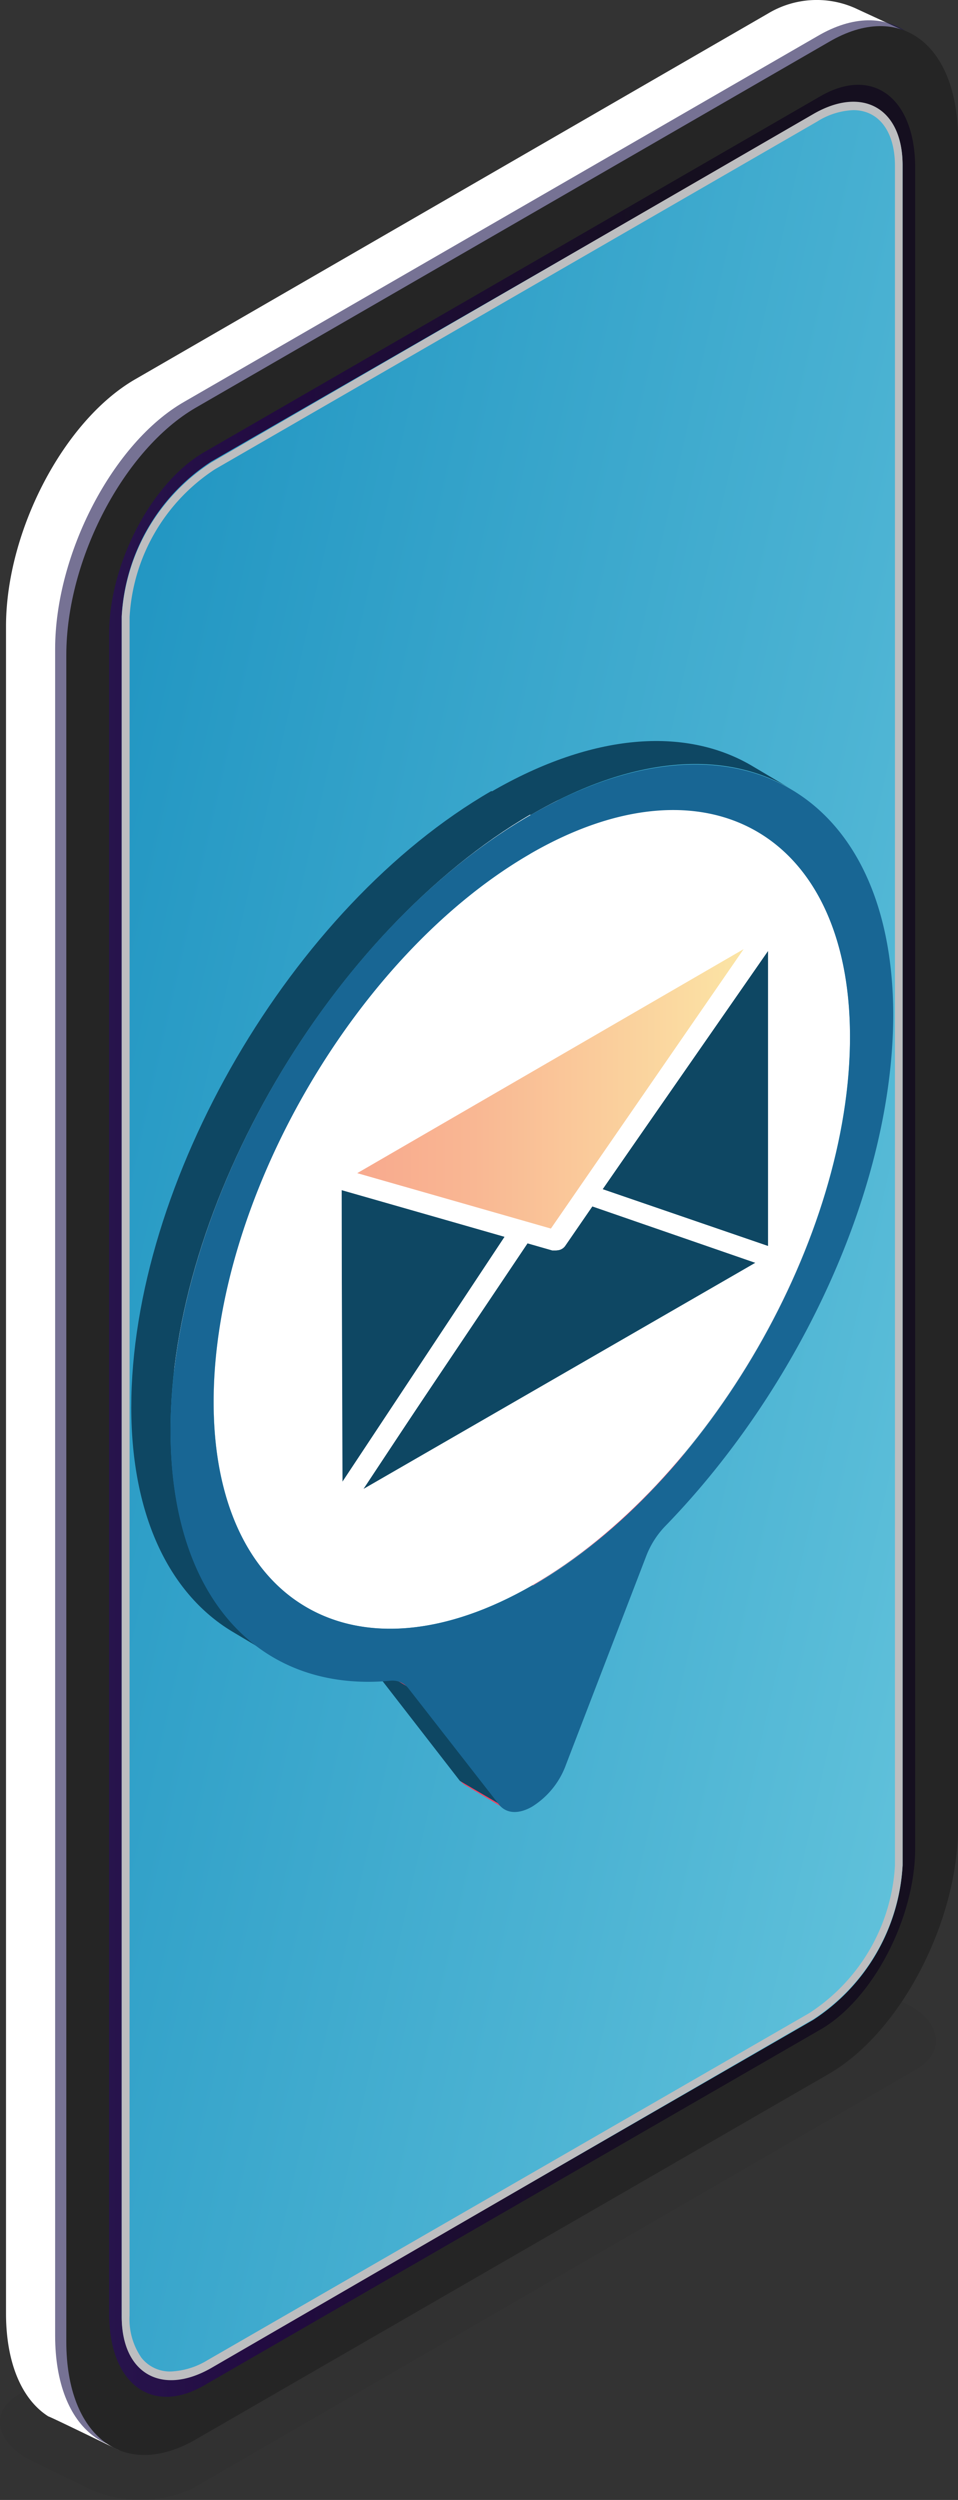
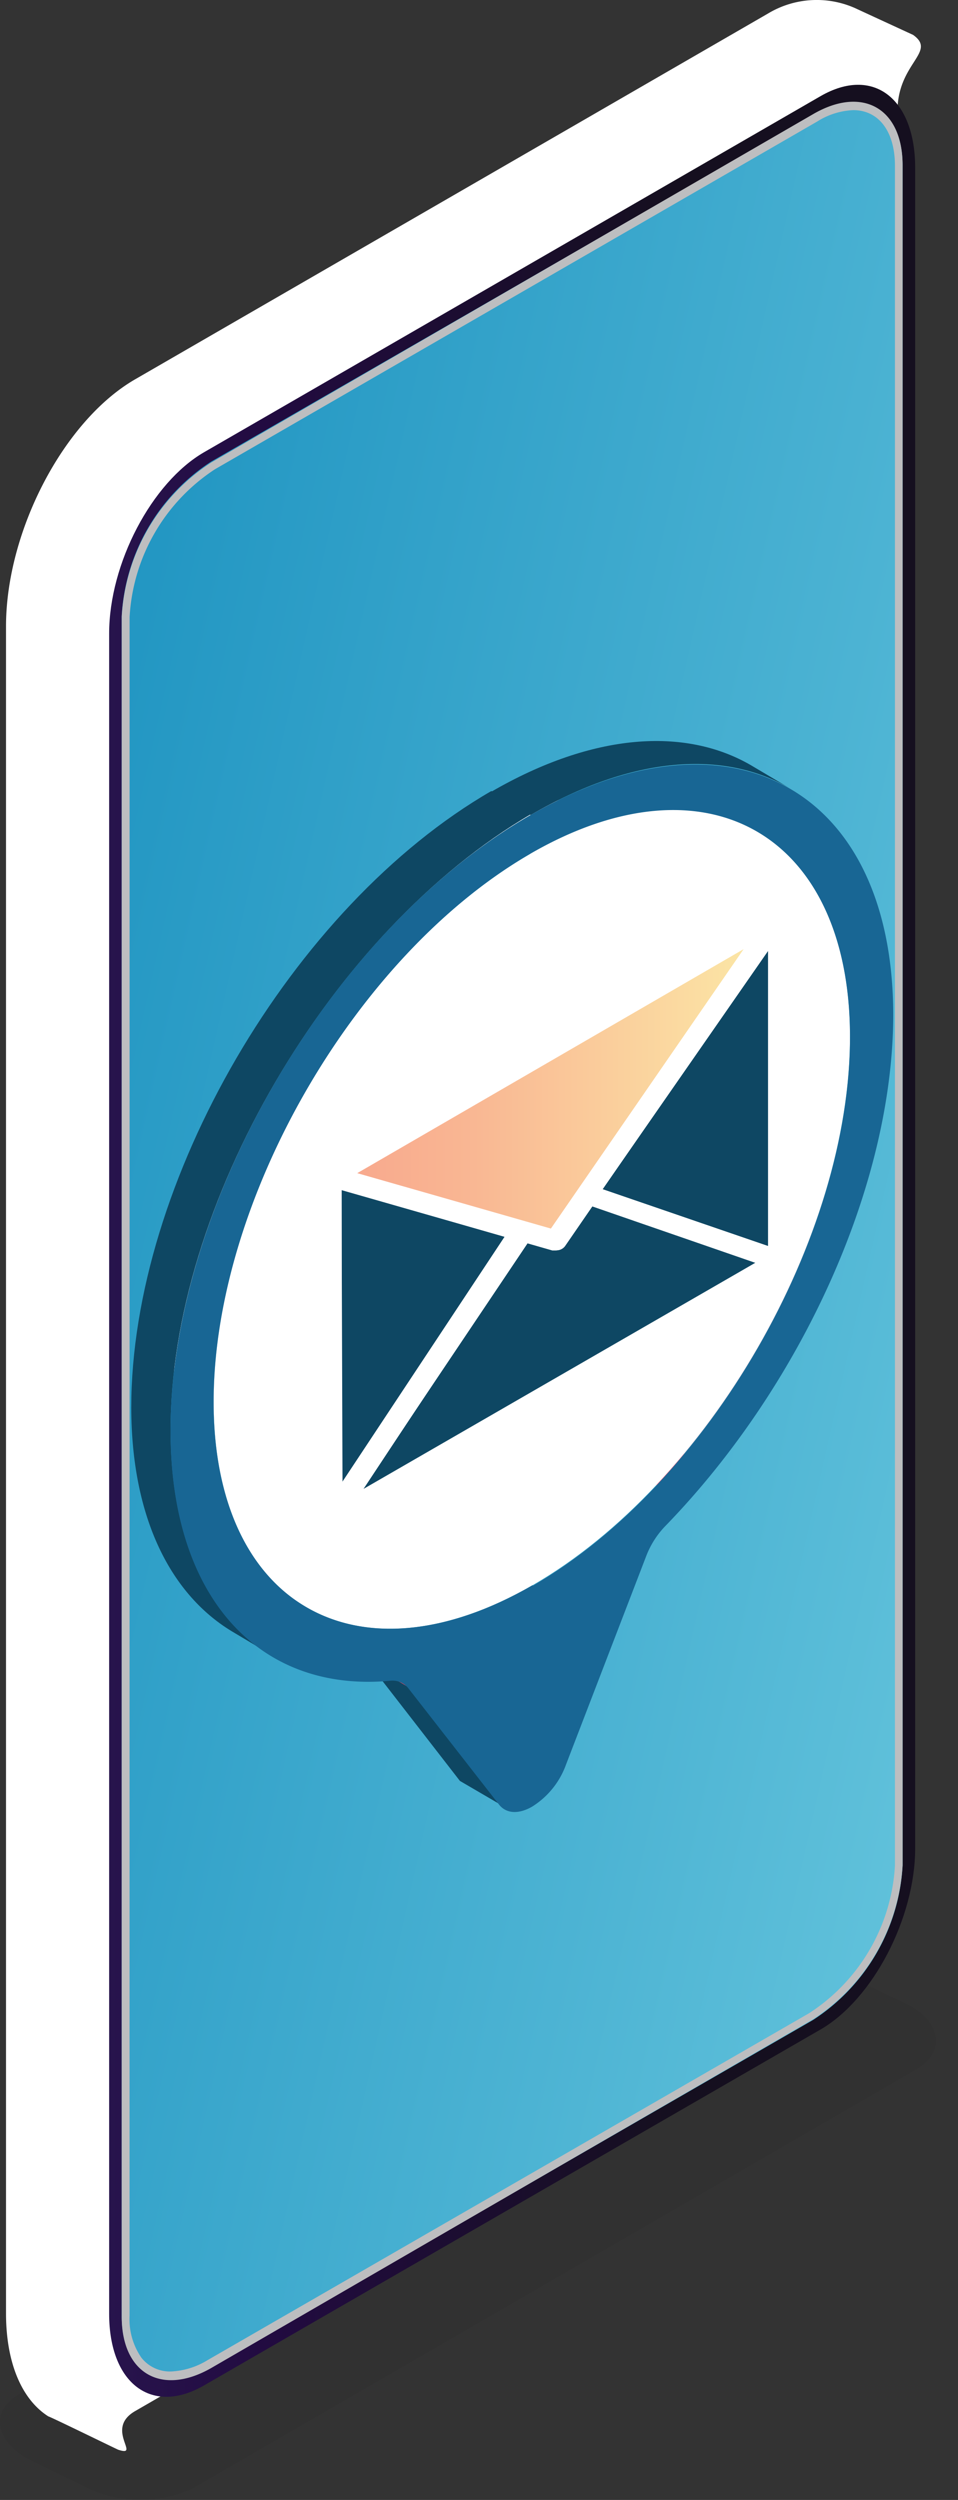
<svg xmlns="http://www.w3.org/2000/svg" xmlns:xlink="http://www.w3.org/1999/xlink" width="73.534" height="191.803" viewBox="0 0 73.534 191.803">
  <rect x="0" y="0" width="73.534" height="191.803" fill="#333333" stroke="none" />
  <defs>
    <radialGradient id="b" cx="1.199" cy=".21" r=".381" gradientTransform="matrix(-2.722 0 0 1 -1079.081 0)">
      <stop offset="0" stop-color="#9d8ac1" />
      <stop offset="1" stop-color="#1a144c" />
    </radialGradient>
    <linearGradient id="c" x1="-.297" y1=".5" x2=".703" y2=".5" gradientUnits="objectBoundingBox">
      <stop offset="0" stop-color="#312462" />
      <stop offset=".21" stop-color="#2a1852" />
      <stop offset=".49" stop-color="#220b41" />
      <stop offset="1" stop-color="#150f1f" />
    </linearGradient>
    <linearGradient id="d" x1="-.439" y1=".086" x2="1.131" y2="1.113" gradientUnits="objectBoundingBox">
      <stop offset=".04" stop-color="#148cbd" />
      <stop offset=".25" stop-color="#2397c3" />
      <stop offset=".66" stop-color="#4cb3d3" />
      <stop offset="1" stop-color="#71cde1" />
    </linearGradient>
    <linearGradient id="a" x1="4410.907" y1=".512" x2="4411.912" y2=".512" gradientUnits="objectBoundingBox">
      <stop offset="0" stop-color="#ef4062" />
      <stop offset=".56" stop-color="#f16e98" />
      <stop offset="1" stop-color="#f59099" />
    </linearGradient>
    <linearGradient id="e" x1="3024.624" y1=".498" x2="3025.627" y2=".498" xlink:href="#a" />
    <linearGradient id="f" x1="4811.903" y1=".491" x2="4812.903" y2=".491" xlink:href="#a" />
    <linearGradient id="g" x1="1209.85" y1=".497" x2="1210.851" y2=".497" xlink:href="#a" />
    <linearGradient id="h" x1="4410.914" y1=".492" x2="4411.914" y2=".492" xlink:href="#a" />
    <linearGradient id="i" x1="962.382" y1=".5" x2="963.382" y2=".5" xlink:href="#a" />
    <linearGradient id="j" x1="742.24" y1=".528" x2="743.24" y2=".528" xlink:href="#a" />
    <linearGradient id="k" x1="981.338" y1=".5" x2="982.338" y2=".5" xlink:href="#a" />
    <linearGradient id="l" x1="985.908" y1=".5" x2="986.908" y2=".5" xlink:href="#a" />
    <linearGradient id="m" x1="4839.4" y1=".498" x2="4840.4" y2=".498" xlink:href="#a" />
    <linearGradient id="n" x1="4704.969" y1=".508" x2="4705.969" y2=".508" xlink:href="#a" />
    <linearGradient id="o" x1="990.522" y1=".5" x2="991.52" y2=".5" xlink:href="#a" />
    <linearGradient id="p" x1="21715.316" y1=".516" x2="21716.291" y2=".516" xlink:href="#a" />
    <linearGradient id="q" x1="985.908" y1=".498" x2="986.908" y2=".498" xlink:href="#a" />
    <linearGradient id="r" x1="432.973" y1=".5" x2="433.973" y2=".5" xlink:href="#a" />
    <linearGradient id="s" x1="19695.262" y1=".5" x2="19696.262" y2=".5" xlink:href="#a" />
    <linearGradient id="t" y1=".5" x2="1" y2=".5" gradientUnits="objectBoundingBox">
      <stop offset=".04" stop-color="#f8a88d" />
      <stop offset=".32" stop-color="#f9b793" />
      <stop offset=".86" stop-color="#fbe0a3" />
      <stop offset="1" stop-color="#fceba7" />
    </linearGradient>
  </defs>
  <g data-name="Layer 2" style="isolation:isolate">
    <g data-name="Layer 1">
      <g data-name="Group 650">
        <path data-name="Path 2135" d="M14.791 190.915l55.563-32.159c2.2-1.268 1.93-3.573-.607-4.931l-4.127-1.965a9.594 9.594 0 0 0-8.576-.339L1.481 183.679c-2.2 1.268-1.912 3.484.607 4.949l4.145 2.019a9.5 9.5 0 0 0 8.558.268z" fill="#010101" opacity=".04" />
      </g>
      <path data-name="Path 2136" d="M10.378 184.982l48.577-28.067c5.485-3.162 9.933-11.649 9.933-18.956V8.538c0-3.716 3.055-4.538 1.2-5.86 0 0-4.341-2-4.413-2.037a7.254 7.254 0 0 0-6.718.393L10.378 29.099C4.893 32.264.462 40.751.462 48.058v129.421c0 3.877 1.251 6.646 3.252 7.915.107 0 5.253 2.519 5.36 2.555 1.804.589-1.09-1.591 1.304-2.967z" fill="#fff" />
-       <path data-name="Path 2137" d="M12.286 186.014l48.6-28.049c5.485-3.162 9.933-11.666 9.933-18.974V9.588c0-7.307-4.449-10.72-9.933-7.5l-48.6 28.05C6.819 33.26 2.37 41.8 2.37 49.107v129.4c0 7.31 4.449 10.669 9.916 7.507z" transform="translate(1.862 .684)" opacity=".6" fill="url(#b)" style="mix-blend-mode:screen;isolation:isolate" />
-       <path data-name="Path 2138" d="M15.023 187.162l48.6-28.05c5.485-3.162 9.916-11.649 9.916-18.974V10.719c0-7.307-4.431-10.72-9.916-7.5l-48.6 28.062C9.54 34.462 5.09 42.881 5.09 50.256v129.4c0 7.31 4.45 10.669 9.933 7.506z" fill="#252525" />
      <path data-name="Path 2139" d="M66.56 138.938V10.018c0-5.36-3.252-7.825-7.271-5.5l-47.31 27.314c-4.02 2.323-7.289 8.54-7.289 13.918v128.9c0 5.36 3.269 7.825 7.289 5.5l47.309-27.3c4.02-2.317 7.272-8.55 7.272-13.912z" transform="translate(3.687 2.863)" fill="url(#c)" style="mix-blend-mode:multiply;isolation:isolate" />
      <path data-name="Path 2140" d="M58.31 5.348C62.1 3.15 65.17 4.9 65.17 9.26v130.422a15.115 15.115 0 0 1-6.861 11.827l-46.2 26.638c-3.805 2.18-6.878.429-6.878-3.93V43.8a15.115 15.115 0 0 1 6.877-11.85z" transform="translate(4.112 3.459)" fill="url(#d)" />
      <path data-name="Path 2141" d="M9.342 47.326v130.421c0 4.359 3.073 6.11 6.878 3.93l46.2-26.763a15.115 15.115 0 0 0 6.861-11.827V12.666c0-4.359-3.073-6.11-6.861-3.913L16.22 35.48a15.115 15.115 0 0 0-6.878 11.846zm.607 0a14.507 14.507 0 0 1 6.557-11.327L62.725 9.325a5.61 5.61 0 0 1 2.769-.875c1.965 0 3.2 1.644 3.2 4.27v130.421a14.471 14.471 0 0 1-6.575 11.309l-46.207 26.638a5.878 5.878 0 0 1-2.787.858 2.787 2.787 0 0 1-2.269-1.054 5.181 5.181 0 0 1-.911-3.216z" fill="#bdbec0" style="mix-blend-mode:multiply;isolation:isolate" />
      <g data-name="Group 651" style="isolation:isolate">
-         <path data-name="Path 2142" d="M23.19 78.622l-3-1.787a1.411 1.411 0 0 1-.429-.375l3 1.787a1.411 1.411 0 0 0 .429.375z" transform="translate(15.541 60.142)" fill="url(#a)" />
+         <path data-name="Path 2142" d="M23.19 78.622l-3-1.787a1.411 1.411 0 0 1-.429-.375a1.411 1.411 0 0 0 .429.375z" transform="translate(15.541 60.142)" fill="url(#a)" />
        <path data-name="Path 2143" d="M26.6 63.7a61.863 61.863 0 0 0 2-2.269l3 1.787c-.643.786-1.3 1.536-1.983 2.269z" transform="translate(20.921 48.319)" fill="url(#e)" />
        <path data-name="Path 2144" d="M26.655 62.7l3.019 1.787-.143.143-3-1.787z" transform="translate(20.866 49.318)" fill="url(#f)" />
-         <path data-name="Path 2145" d="M21.21 70.48a42.342 42.342 0 0 0 9.5-7.7l3 1.787a41.95 41.95 0 0 1-9.5 7.7z" transform="translate(16.681 49.381)" fill="url(#g)" />
        <path data-name="Path 2146" d="M38.302 138.388l-3-1.751-6.969-8.986 3 1.751z" fill="#0e4763" />
        <path data-name="Path 2147" d="M15.62 71.25l3.019 1.787a1.322 1.322 0 0 1 .411.357l-3.019-1.787a1.322 1.322 0 0 0-.411-.357z" transform="translate(12.284 56.044)" fill="url(#h)" />
        <path data-name="Path 2148" d="M40.431 50.388c0-7.7-2.733-13.114-7.146-15.668l3 1.787c4.4 2.555 7.146 7.968 7.146 15.668 0 10.72-5.11 22.9-12.721 32.051l-3-1.787c7.664-9.146 12.756-21.402 12.721-32.051z" transform="translate(21.794 27.31)" fill="url(#i)" />
        <path data-name="Path 2149" d="M11.48 68.787C15.929 71.359 22.075 71 28.864 67l3 1.787c-6.77 3.913-12.934 4.27-17.364 1.786z" transform="translate(9.028 52.701)" fill="url(#j)" />
        <path data-name="Path 2150" d="M55.11 62.029l3 1.787c-4.431-2.573-10.577-2.215-17.366 1.7l-3.014-1.79c6.789-3.912 12.935-4.27 17.38-1.697z" fill="#fff" />
        <path data-name="Path 2151" d="M57.634 58.706l3.019 1.787c-5.056-2.963-12.113-2.519-19.921 2.037l-3.019-1.787c7.807-4.52 14.864-4.967 19.921-2.037z" fill="#0e4763" />
        <path data-name="Path 2152" d="M23.527 123.274l-3.019-1.787c-4.378-2.555-7.147-7.968-7.147-15.668 0-15.494 10.862-34.374 24.351-42.164l3.019 1.787c-13.471 7.807-24.369 26.71-24.333 42.2.018 7.699 2.734 13.113 7.129 15.632z" fill="#fff" />
        <path data-name="Path 2153" d="M40.749 65.478c13.489-7.772 24.459-1.537 24.495 13.971s-10.863 34.374-24.352 42.164-24.44 1.536-24.494-13.972S27.261 73.25 40.749 65.478z" fill="#fff" />
        <path data-name="Path 2154" d="M20.99 127.062l-3-1.787c-4.877-2.841-7.9-8.808-7.915-17.276 0-17.294 12.327-38.465 27.639-47.309l3.02 1.787C25.421 71.41 13.04 92.491 13.093 109.786c.018 8.468 2.984 14.434 7.897 17.276z" fill="#0e4763" />
        <path data-name="Path 2155" d="M40.732 62.526c15.331-8.84 27.781-2.015 27.831 15.279 0 13.2-7.146 28.585-17.419 39.2a6.842 6.842 0 0 0-1.554 2.412l-6.146 15.972a6.325 6.325 0 0 1-2.591 3.216c-.983.572-1.965.59-2.555-.161l-6.968-8.933a1.554 1.554 0 0 0-1.429-.554c-9.862.893-16.776-6.2-16.812-19.063-.05-17.403 12.332-38.574 27.643-47.368zm.161 59.136c13.489-7.79 24.387-26.674 24.351-42.164S54.238 57.706 40.75 65.478s-24.387 26.673-24.352 42.163 11.023 21.761 24.494 13.971" fill="#186694" />
      </g>
      <g data-name="Group 652" style="isolation:isolate">
        <path data-name="Path 2156" d="M25.517 51.481l-.7-.411 14.722 5.056.7.411z" transform="translate(19.521 40.17)" fill="url(#k)" />
        <path data-name="Path 2157" d="M59.76 97.475h-.25l-14.722-5.056h-.143l-.7-.411a.768.768 0 0 1 .643-1.394l14.725 5.056h.143l.7.411a.786.786 0 0 1 .322 1 .822.822 0 0 1-.718.394z" fill="#fff" />
        <path data-name="Path 2158" d="M25.517 60.8l-.7-.411L39.47 39.22l.7.411z" transform="translate(19.521 30.849)" fill="url(#l)" />
        <path data-name="Path 2159" d="M45.038 92.42a.768.768 0 0 1-.393-.107l-.7-.411a.822.822 0 0 1-.375-.5.8.8 0 0 1 .125-.607l14.65-21.118a.786.786 0 0 1 1.036-.214l.7.393a.786.786 0 0 1 .357.5.768.768 0 0 1-.107.625L45.676 92.134a.8.8 0 0 1-.638.286z" fill="#fff" />
        <path data-name="Path 2160" d="M59.688 70.48l.071 26.227-14.721-5.056z" fill="#0e4763" />
        <path data-name="Path 2161" d="M59.759 97.476h-.25L44.784 92.42a.786.786 0 0 1-.482-.5.715.715 0 0 1 .089-.679l14.65-21.171a.8.8 0 0 1 .875-.3.786.786 0 0 1 .536.75v26.206a.786.786 0 0 1-.786.786zm-13.506-6.235l12.7 4.359V72.964z" fill="#fff" />
-         <path data-name="Path 2162" d="M24.157 54.983l-.7-.411 2.43-3.5.7.411z" transform="translate(18.451 40.17)" fill="url(#m)" />
        <path data-name="Path 2163" d="M42.606 95.939a.768.768 0 0 1-.393-.107l-.7-.411a.768.768 0 0 1-.375-.5.8.8 0 0 1 .125-.607l2.43-3.573a.786.786 0 0 1 1.036-.232l.7.411a.8.8 0 0 1 .25 1.108l-2.428 3.574a.8.8 0 0 1-.645.337z" fill="#fff" />
        <path data-name="Path 2164" d="M22.747 53.041l-.7-.411 2.519.715.7.411z" transform="translate(17.342 41.397)" fill="url(#n)" />
        <path data-name="Path 2165" d="M42.606 95.939h-.214l-2.519-.715a.554.554 0 0 1-.179-.089l-.7-.447a.786.786 0 0 1 .612-1.429l2.519.732h.181l.7.393a.786.786 0 0 1-.4 1.465z" fill="#fff" />
        <path data-name="Path 2166" d="M40.089 94.438l2.519.715 2.43-3.5 14.722 5.056-34.25 19.758v-.143z" fill="#0e4763" />
        <path data-name="Path 2167" d="M25.51 117.253a.822.822 0 0 1-.393-.107.786.786 0 0 1-.375-.679v-.143a.75.75 0 0 1 .125-.429l14.579-21.89a.768.768 0 0 1 .858-.322l1.983.572 2.105-3.05a.8.8 0 0 1 .893-.3l14.722 5.056a.768.768 0 0 1 .518.661.75.75 0 0 1-.375.75l-34.247 19.774a.768.768 0 0 1-.393.107zm14.9-21.922l-12.506 18.9 30.069-17.345-12.506-4.324-2.09 3.037a.8.8 0 0 1-.858.3z" fill="#fff" />
        <path data-name="Path 2168" d="M14.587 74.927l-.7-.411L28.469 52.63l.7.411z" transform="translate(10.924 41.397)" fill="url(#o)" />
        <path data-name="Path 2169" d="M25.51 117.11a.822.822 0 0 1-.393-.107l-.7-.411a.8.8 0 0 1-.25-1.108l14.582-21.885a.768.768 0 0 1 1.036-.232l.7.393a.8.8 0 0 1 .357.5.732.732 0 0 1-.107.607l-14.581 21.891a.75.75 0 0 1-.643.357z" fill="#fff" />
        <path data-name="Path 2170" d="M14.587 65.434l-.7-.393v-.161l.7.411z" transform="translate(10.924 51.033)" fill="url(#p)" />
        <path data-name="Path 2171" d="M25.51 117.254a.822.822 0 0 1-.393-.107l-.7-.411a.75.75 0 0 1-.375-.661v-.161a.75.75 0 0 1 .375-.661.768.768 0 0 1 .786 0l.7.393a.8.8 0 0 1 .393.679v.143a.8.8 0 0 1-.393.679.768.768 0 0 1-.393.107z" fill="#fff" />
        <path data-name="Path 2172" d="M14.547 50.7l-.7-.411L28.5 54.471l.7.411z" transform="translate(10.892 39.557)" fill="url(#q)" />
-         <path data-name="Path 2173" d="M40.089 95.206h-.214l-14.65-4.2a.322.322 0 0 1-.179 0l-.7-.393a.768.768 0 0 1-.322-.983.786.786 0 0 1 .929-.447l14.65 4.181h.179l.7.393a.8.8 0 0 1 .322.983.786.786 0 0 1-.715.465z" fill="#fff" />
        <path data-name="Path 2174" d="M14.547 59.409L13.85 59 48.1 39.22l.7.411z" transform="translate(10.892 30.849)" fill="url(#r)" />
        <path data-name="Path 2175" d="M25.439 91.111a.768.768 0 0 1-.393-.1l-.7-.393a.822.822 0 0 1-.393-.679.84.84 0 0 1 .393-.679l34.252-19.849a.768.768 0 0 1 .786 0l.7.393a.786.786 0 0 1 .375.679.8.8 0 0 1-.375.679L25.832 90.919a.822.822 0 0 1-.393.192z" fill="#fff" />
        <path data-name="Path 2176" d="M25.439 90.258l14.65 4.18-14.579 21.886z" fill="#0e4763" />
        <path data-name="Path 2177" d="M25.51 117.11h-.218a.786.786 0 0 1-.554-.75V90.294a.786.786 0 0 1 1-.75l14.654 4.18a.822.822 0 0 1 .518.482.8.8 0 0 1-.089.7l-14.668 21.847a.8.8 0 0 1-.643.357zm.715-25.834v22.493l12.506-18.884z" fill="#fff" />
        <path data-name="Path 2178" d="M14.618 76.767l-.7-.411-.068-26.066.7.411z" transform="translate(10.892 39.557)" fill="url(#s)" />
        <path data-name="Path 2179" d="M25.51 117.11a.768.768 0 0 1-.393-.107l-.7-.411a.786.786 0 0 1-.375-.661l-.086-26.084a.822.822 0 0 1 .393-.679.875.875 0 0 1 .786 0l.7.411a.786.786 0 0 1 .375.679l.089 26.066a.822.822 0 0 1-.393.679.768.768 0 0 1-.393.107z" fill="#fff" />
        <path data-name="Path 2180" d="M48.489 39.45l-14.65 21.171-2.43 3.5-2.519-.715-14.65-4.178z" transform="translate(11.199 31.03)" fill="url(#t)" />
        <path data-name="Path 2181" d="M42.608 95.939h-.214l-17.17-4.913a.75.75 0 0 1-.554-.643.786.786 0 0 1 .375-.768l34.25-19.814a.786.786 0 0 1 .965.143.8.8 0 0 1 0 .983L43.251 95.6a.8.8 0 0 1-.643.339zm-15.186-5.932l14.864 4.252L57.079 72.82z" fill="#fff" />
      </g>
    </g>
  </g>
</svg>